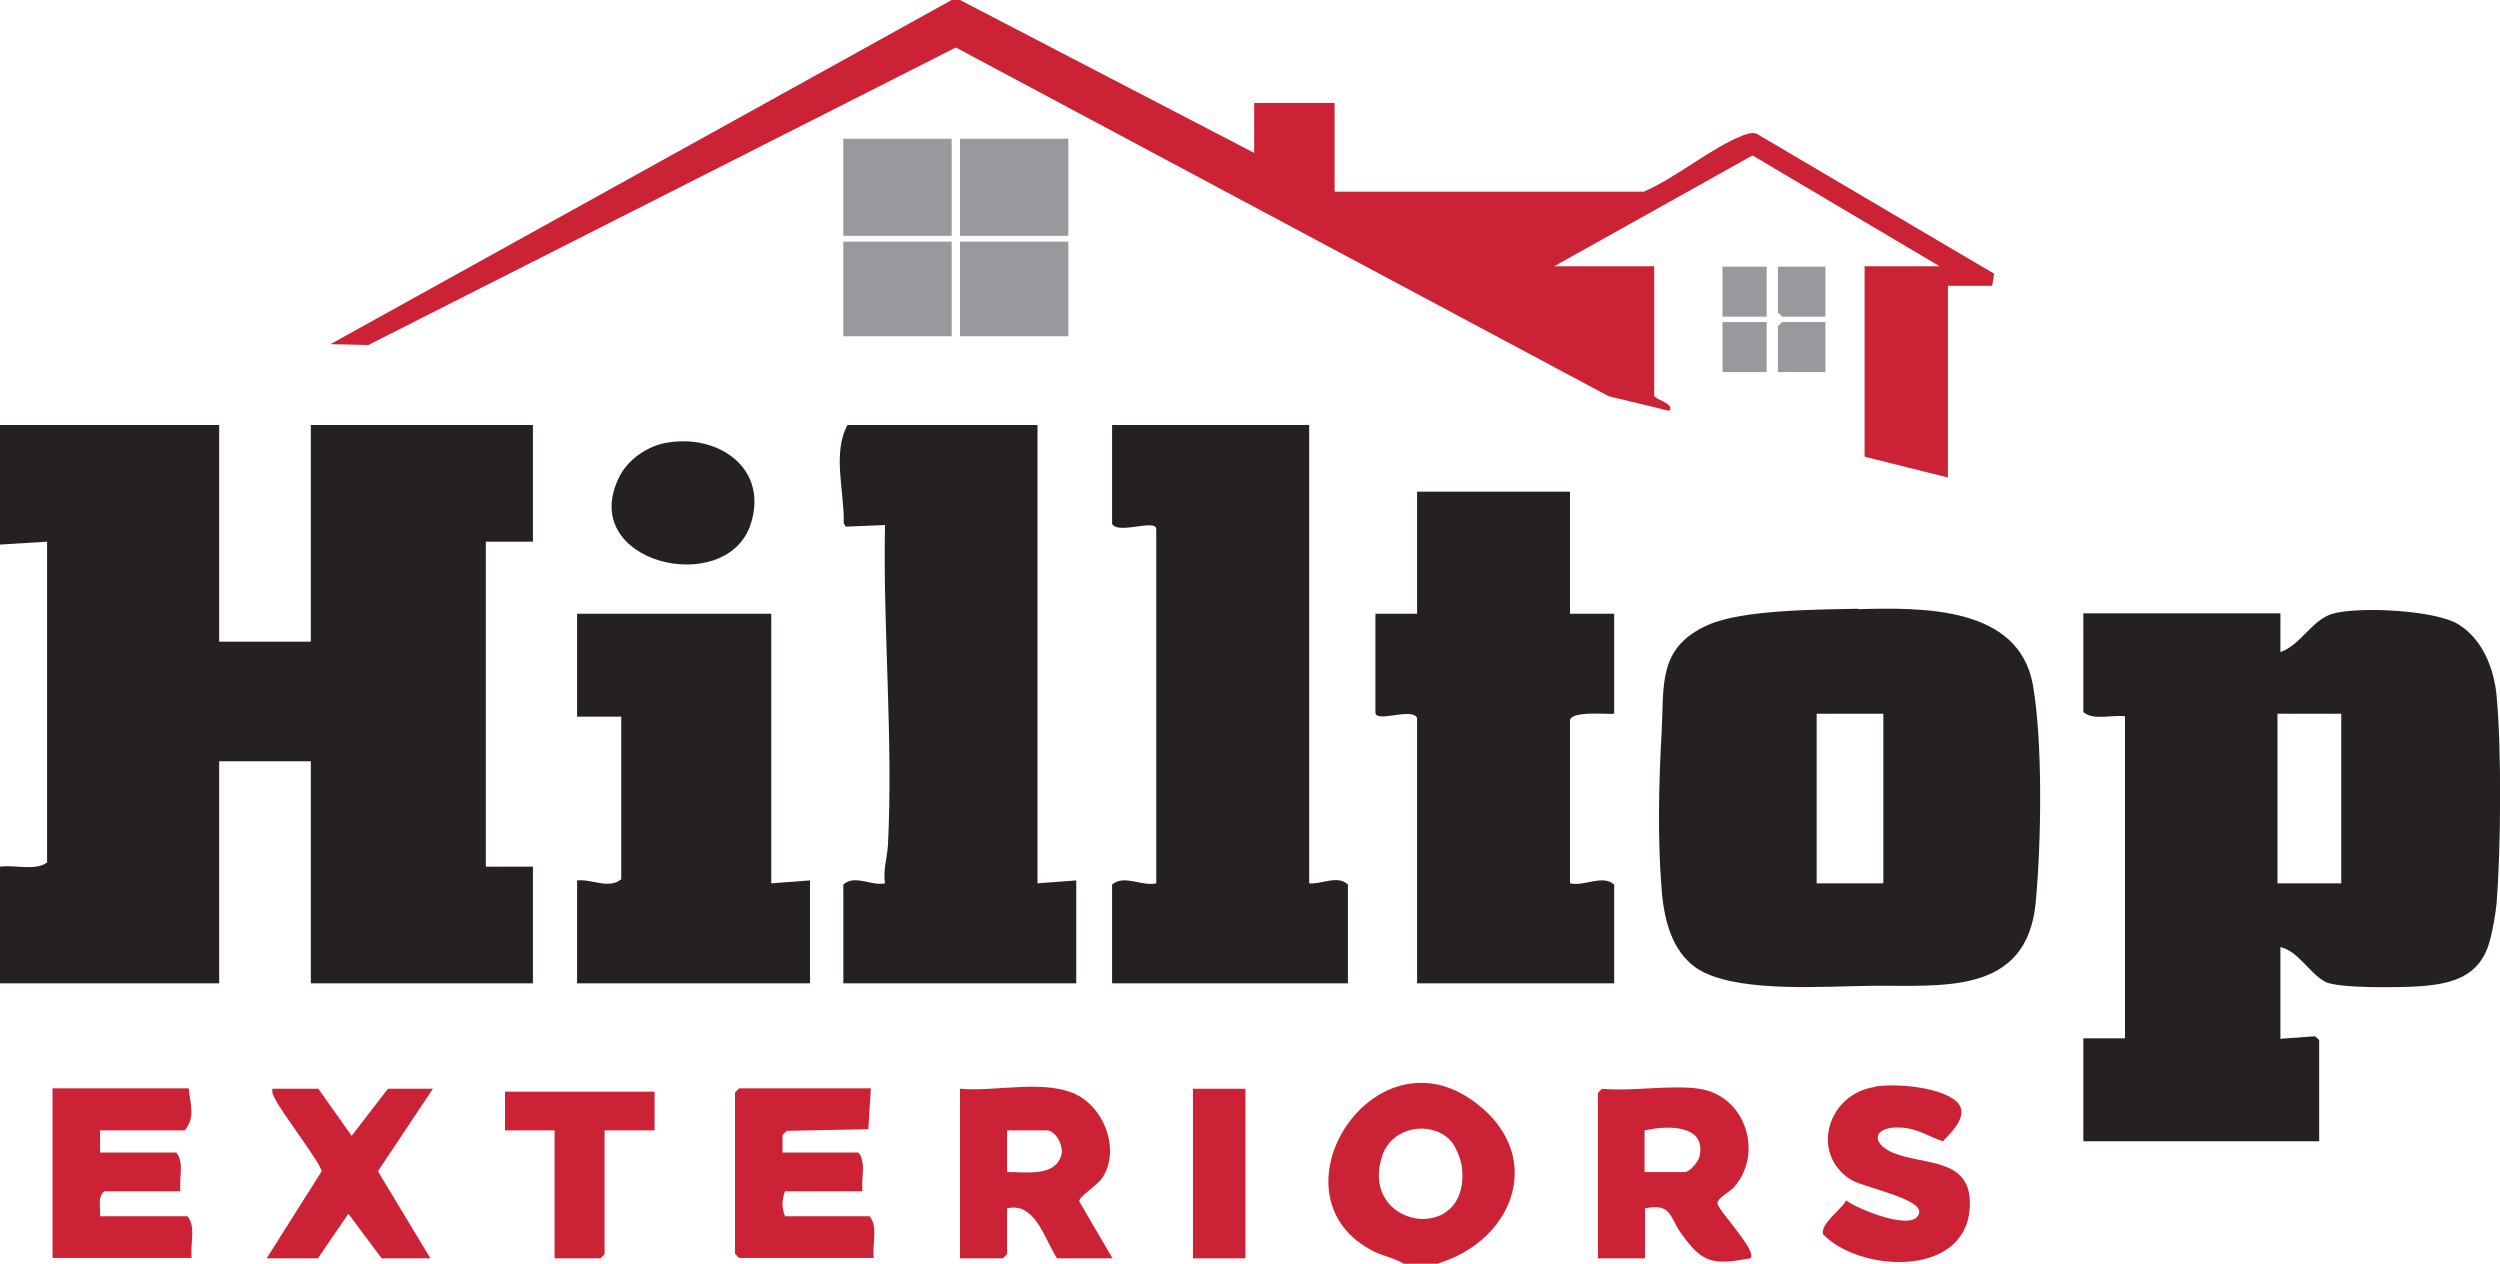
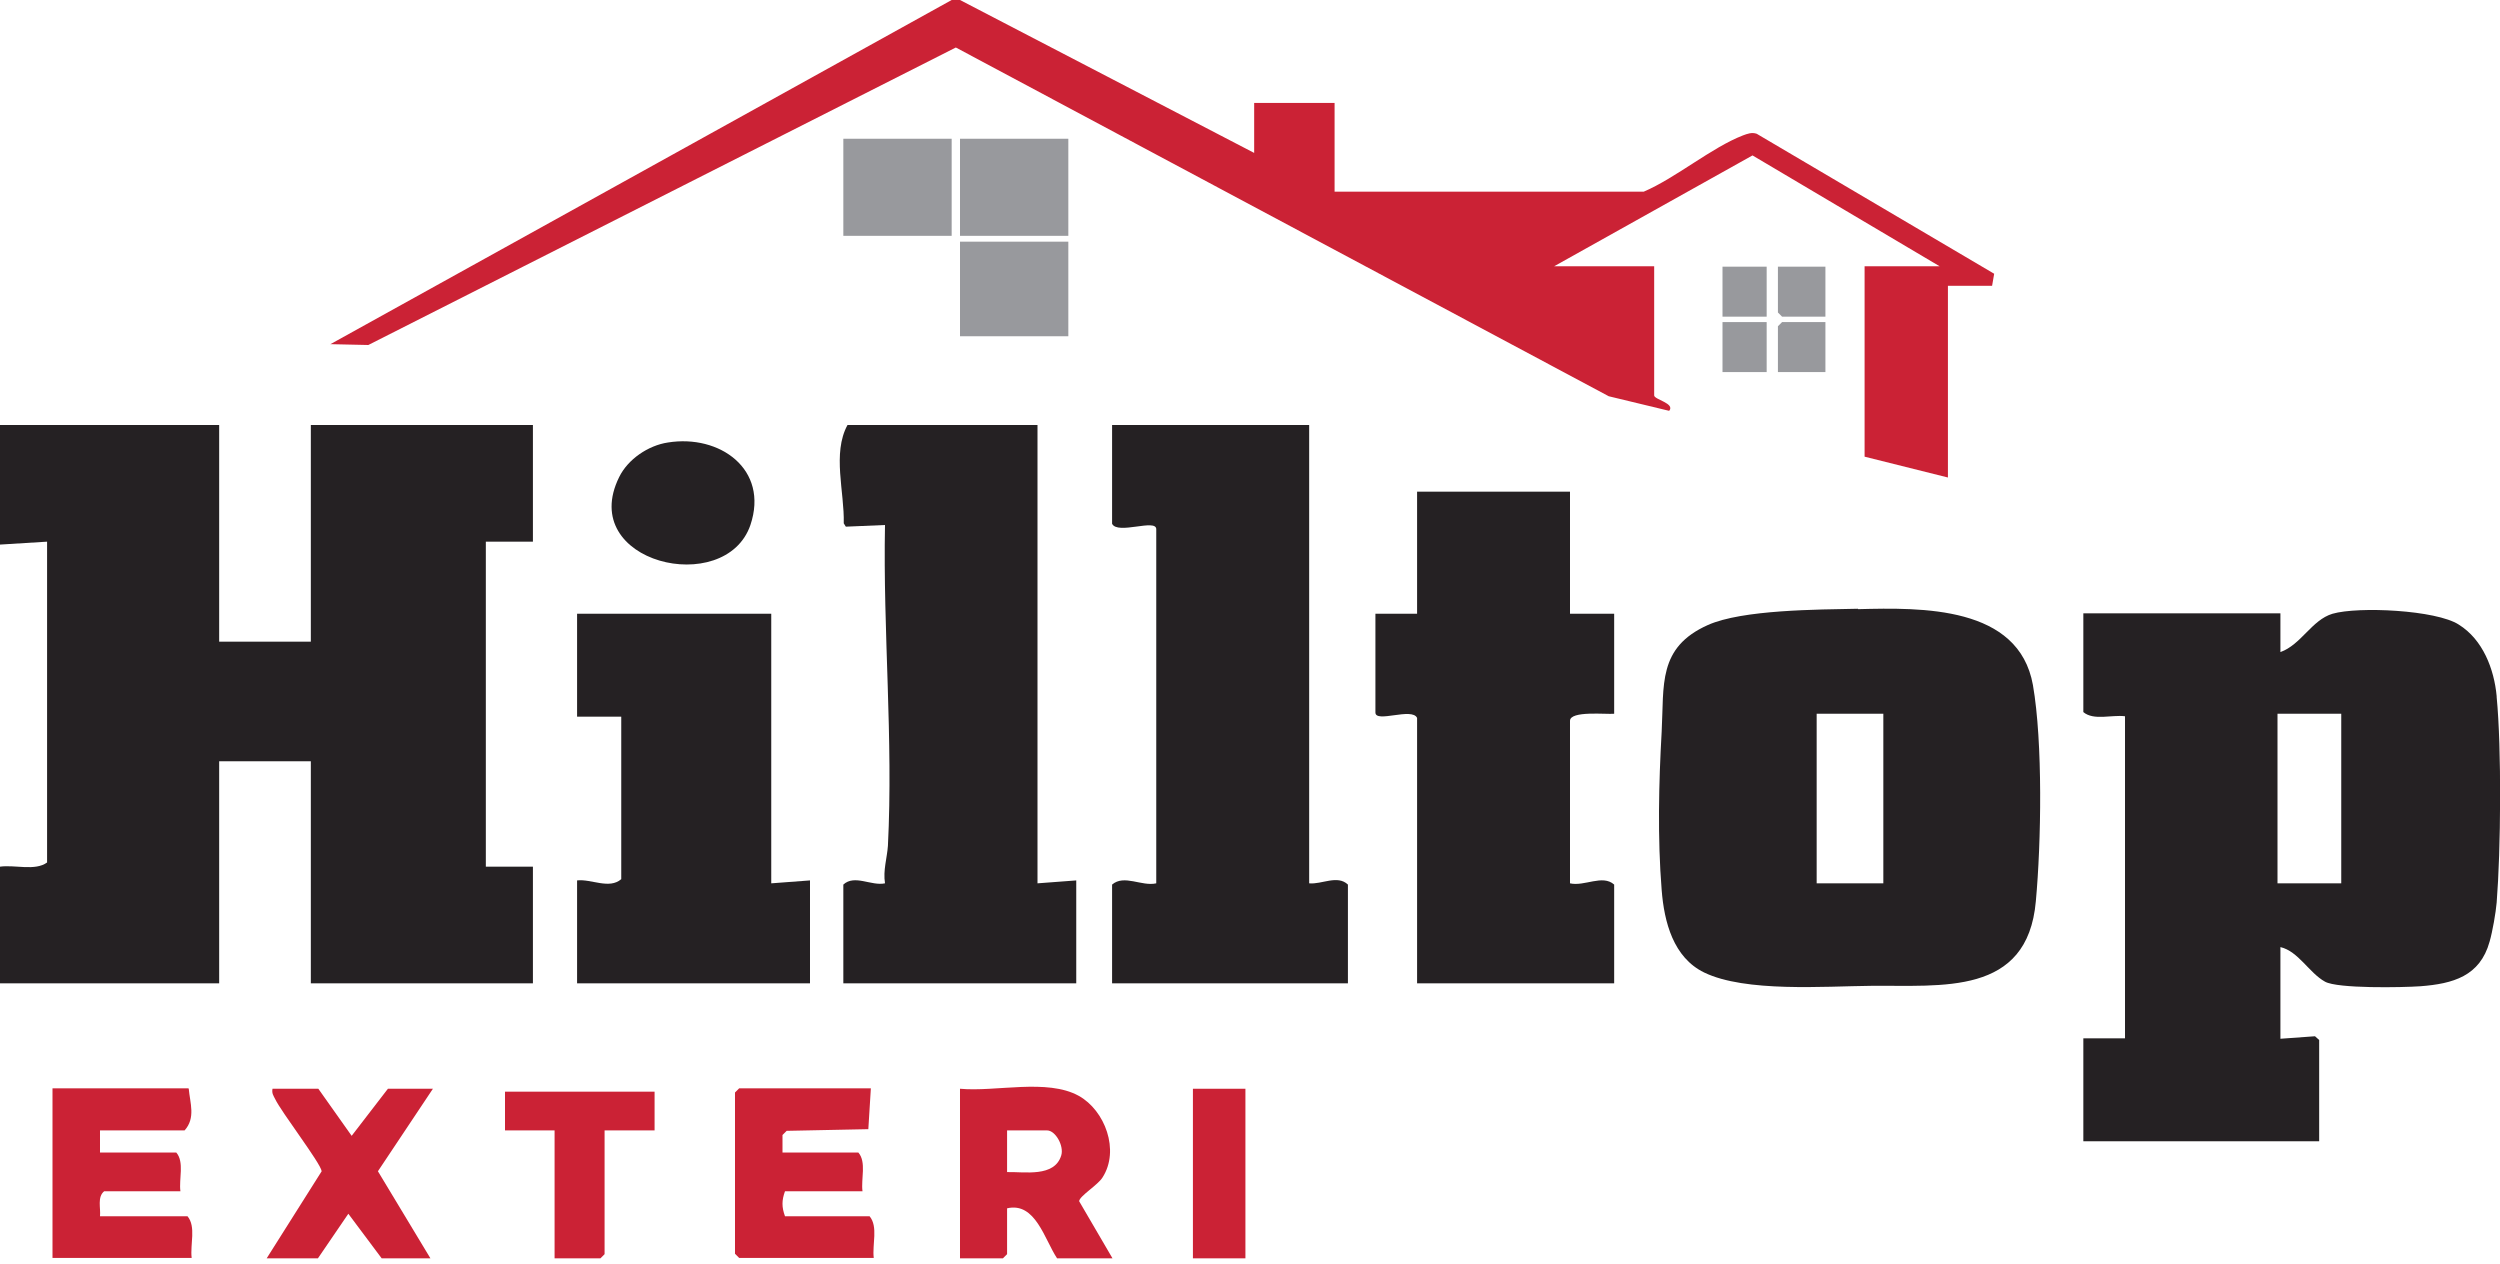
<svg xmlns="http://www.w3.org/2000/svg" id="Layer_2" version="1.1" viewBox="0 0 600 303.3">
  <defs>
    <style>
      .st0 {
        fill: #cb2235;
      }

      .st1 {
        fill: #252123;
      }

      .st2 {
        fill: #98999d;
      }
    </style>
  </defs>
  <g id="Layer_1-2">
    <g>
      <g>
        <path class="st1" d="M249,102v110l9.3-.7v24.7h-55.9v-23.7c2.7-2.5,6.7.4,10-.3-.5-3.1.5-6.1.7-9,1.3-25.6-1.2-51.5-.7-77l-9.4.4-.5-.8c.2-7.5-2.8-16.8.9-23.6h45.6,0Z" />
        <g>
          <rect class="st2" x="230.4" y="33.3" width="26" height="23.3" />
          <rect class="st2" x="202.4" y="33.3" width="26" height="23.3" />
-           <rect class="st2" x="202.4" y="58" width="26" height="22.7" />
          <rect class="st2" x="230.4" y="58" width="26" height="22.7" />
        </g>
      </g>
      <polygon class="st2" points="438.1 64 438.1 76 427.7 76 426.7 75 426.7 64 438.1 64" />
      <polygon class="st2" points="438.1 77.3 438.1 89.3 426.7 89.3 426.7 78.3 427.7 77.3 438.1 77.3" />
      <rect class="st2" x="413.4" y="64" width="10.6" height="12" />
      <rect class="st2" x="413.4" y="77.3" width="10.6" height="12" />
      <g>
        <path class="st1" d="M314.2,102v110c3,.3,6.8-2.1,9.3.3v23.7h-56.6v-23.7c2.9-2.5,7.1.5,10.6-.3v-85c0-2.6-9.3,1.4-10.6-1.3v-23.7h47.3Z" />
        <g>
          <path class="st1" d="M185.1,147.3v64.7l9.3-.7v24.7h-55.9v-24.7c3.4-.4,7.7,2.2,10.6-.3v-39h-10.6v-24.7h46.6Z" />
          <path class="st1" d="M160.3,106.2c12.4-2,24.3,6.4,19.8,19.8-6,17.5-41.7,9.1-31.5-11.5,2.1-4.3,7-7.6,11.7-8.3Z" />
        </g>
        <path class="st1" d="M599.2,167.3c1.2,12.5,1,36.7,0,49.3-.2,2.4-1,7-1.7,9.4-2.3,8.3-8.8,10.1-16.6,10.7-4.3.3-19.9.6-22.9-1.1-3.8-2.1-6.4-7.3-10.7-8.3v22l8.3-.6,1,.9v24.3h-56.6v-24.7h10v-77.3c-3.2-.4-7.5,1.1-10-1v-23.7h47.3v9.3c5-1.8,7.5-7.7,12.5-9.2,6.2-1.8,24.9-.9,30.3,2.6,5.8,3.6,8.5,10.7,9.1,17.2h0ZM546.6,171.3v40.7h15.3v-40.7h-15.3Z" />
        <g>
          <path class="st1" d="M376.8,118v29.3h10.6v24c-1.8.2-10.6-.8-10.6,1.7v39c3.5.8,7.8-2.2,10.6.3v23.7h-47.3v-63.7c-1.2-2.6-10,1.3-10-1.3v-23.7h10v-29.3h36.6Z" />
          <path class="st1" d="M445.9,146.2c15.4-.4,38.6-.8,42,18.2,2.4,13.8,2,37.8.7,51.9-2,22.8-22.6,20.1-39.6,20.3-11.1.1-30.1,1.6-40-3.2-7.4-3.6-9.6-12.1-10.2-19.8-1-12.5-.7-25.6,0-38,.6-11.2-1-20.2,11.1-25.6,8.3-3.7,26.4-3.7,36-3.9h0ZM452,171.3h-16v40.7h16v-40.7Z" />
        </g>
      </g>
      <g>
-         <path class="st0" d="M344.9,303.3h-8c-2.6-1.6-5.5-1.9-8.2-3.5-24-13.5.3-52.1,24.1-36.1,18.4,12.4,11.4,33.8-7.9,39.6h0ZM348,273.6c-4.8-4.8-13.9-3.1-16.2,3.6-6,17.6,20.9,21.9,19.1,3.2-.2-2-1.5-5.4-2.9-6.8Z" />
-         <path class="st0" d="M407.8,261.3c11.1,1.6,15.6,15.5,8.3,23.7-1.1,1.2-4,2.5-3.9,3.9.7,2.3,9.6,11.3,7.9,13.1-8.9,1.6-11.4,1.3-16.5-5.8-3-4.1-2.3-7.5-8.8-6.2v12h-11.3v-39.7l1-1c7.2.7,16.3-1,23.3,0h0ZM394.8,281.3h9.6c1.1,0,3.3-2.6,3.5-3.8,1.7-7.8-8.1-7.4-13.2-6.2v10Z" />
        <path class="st0" d="M267,302h-13.3c-3-4.5-5.2-13.6-12-12v11l-1,1h-10.3v-40.7c8.6.8,20.9-2.5,28.5,1.7,6.3,3.5,9.9,13.1,5.7,19.6-1.1,1.8-5.6,4.5-5.6,5.7l8,13.7h0ZM241.7,281.3c4.2-.1,11.4,1.3,13-4,.7-2.3-1.4-6-3.4-6h-9.6v10Z" />
        <path class="st0" d="M45.3,261.3c.3,3.4,1.7,7-1,10h-20.3v5.3h18.3c2,2.3.6,6.4,1,9.3h-18.3c-1.7,1.4-.8,4-1,6h21c2.1,2.5.6,6.8,1,10H12.6v-40.7h32.6Z" />
        <path class="st0" d="M209,261.3l-.6,9.7-19.6.4-1,1v4.2c0,0,18.2,0,18.2,0,2,2.3.6,6.4,1,9.3h-18.6c-.8,2.2-.8,3.8,0,6h20.3c2.1,2.5.6,6.8,1,10h-32.3l-1-1v-38.7l1-1h31.6,0Z" />
-         <path class="st0" d="M449.9,260.8c5-.8,13.5,0,18,2.4,5.7,3.1,1.6,7.4-1.6,10.7-3.7-1.2-6.1-3.2-10.5-3.3-6.3-.2-6.9,3.8-1.4,6.1,7.6,3.1,19.4,1,18.3,13.6-1.4,16.4-26.5,15-35.2,5.9-.6-2.5,4.5-6,5.6-8.1,2.5,2,16.7,7.9,17.5,2.9.6-3.4-13.8-6.1-16.6-8-9.6-6.3-5.3-20.4,5.8-22.1h0Z" />
        <path class="st0" d="M103.9,261.3l-13.2,19.8,12.6,20.9h-11.7l-8-10.7-7.3,10.7h-12.3l13.2-20.9c-.2-1.9-9.7-14.2-11.2-17.4-.4-.8-.8-1.3-.6-2.4h11l8,11.3,8.7-11.3h11Z" />
        <polygon class="st0" points="157.1 262 157.1 271.3 145.1 271.3 145.1 301 144.1 302 133.1 302 133.1 271.3 121.2 271.3 121.2 262 157.1 262" />
        <rect class="st0" x="286.3" y="261.3" width="12.6" height="40.7" />
      </g>
      <g>
        <path class="st1" d="M0,102h52.6v52h22v-52h53.3v28h-11.3v78h11.3v28h-53.3v-53.3h-22v53.3H0v-28c3.6-.5,8.4,1.1,11.3-1v-77l-11.3.7v-28.7Z" />
        <path class="st0" d="M230.4,0l70.6,36.7v-12h19.3v21.3h74.2c7.7-3.3,16.3-10.6,23.8-13.5,1.1-.4,2.1-.8,3.3-.4l57,33.6-.5,2.9h-10.6v46l-20-5v-45.7h18l-44.9-26.6-47.6,26.6h24v31c0,1,5.1,1.9,3.6,3.7l-14.5-3.5L229.4,11.4,88.4,82.8l-9.1-.2L228.4,0h2Z" />
      </g>
    </g>
  </g>
</svg>